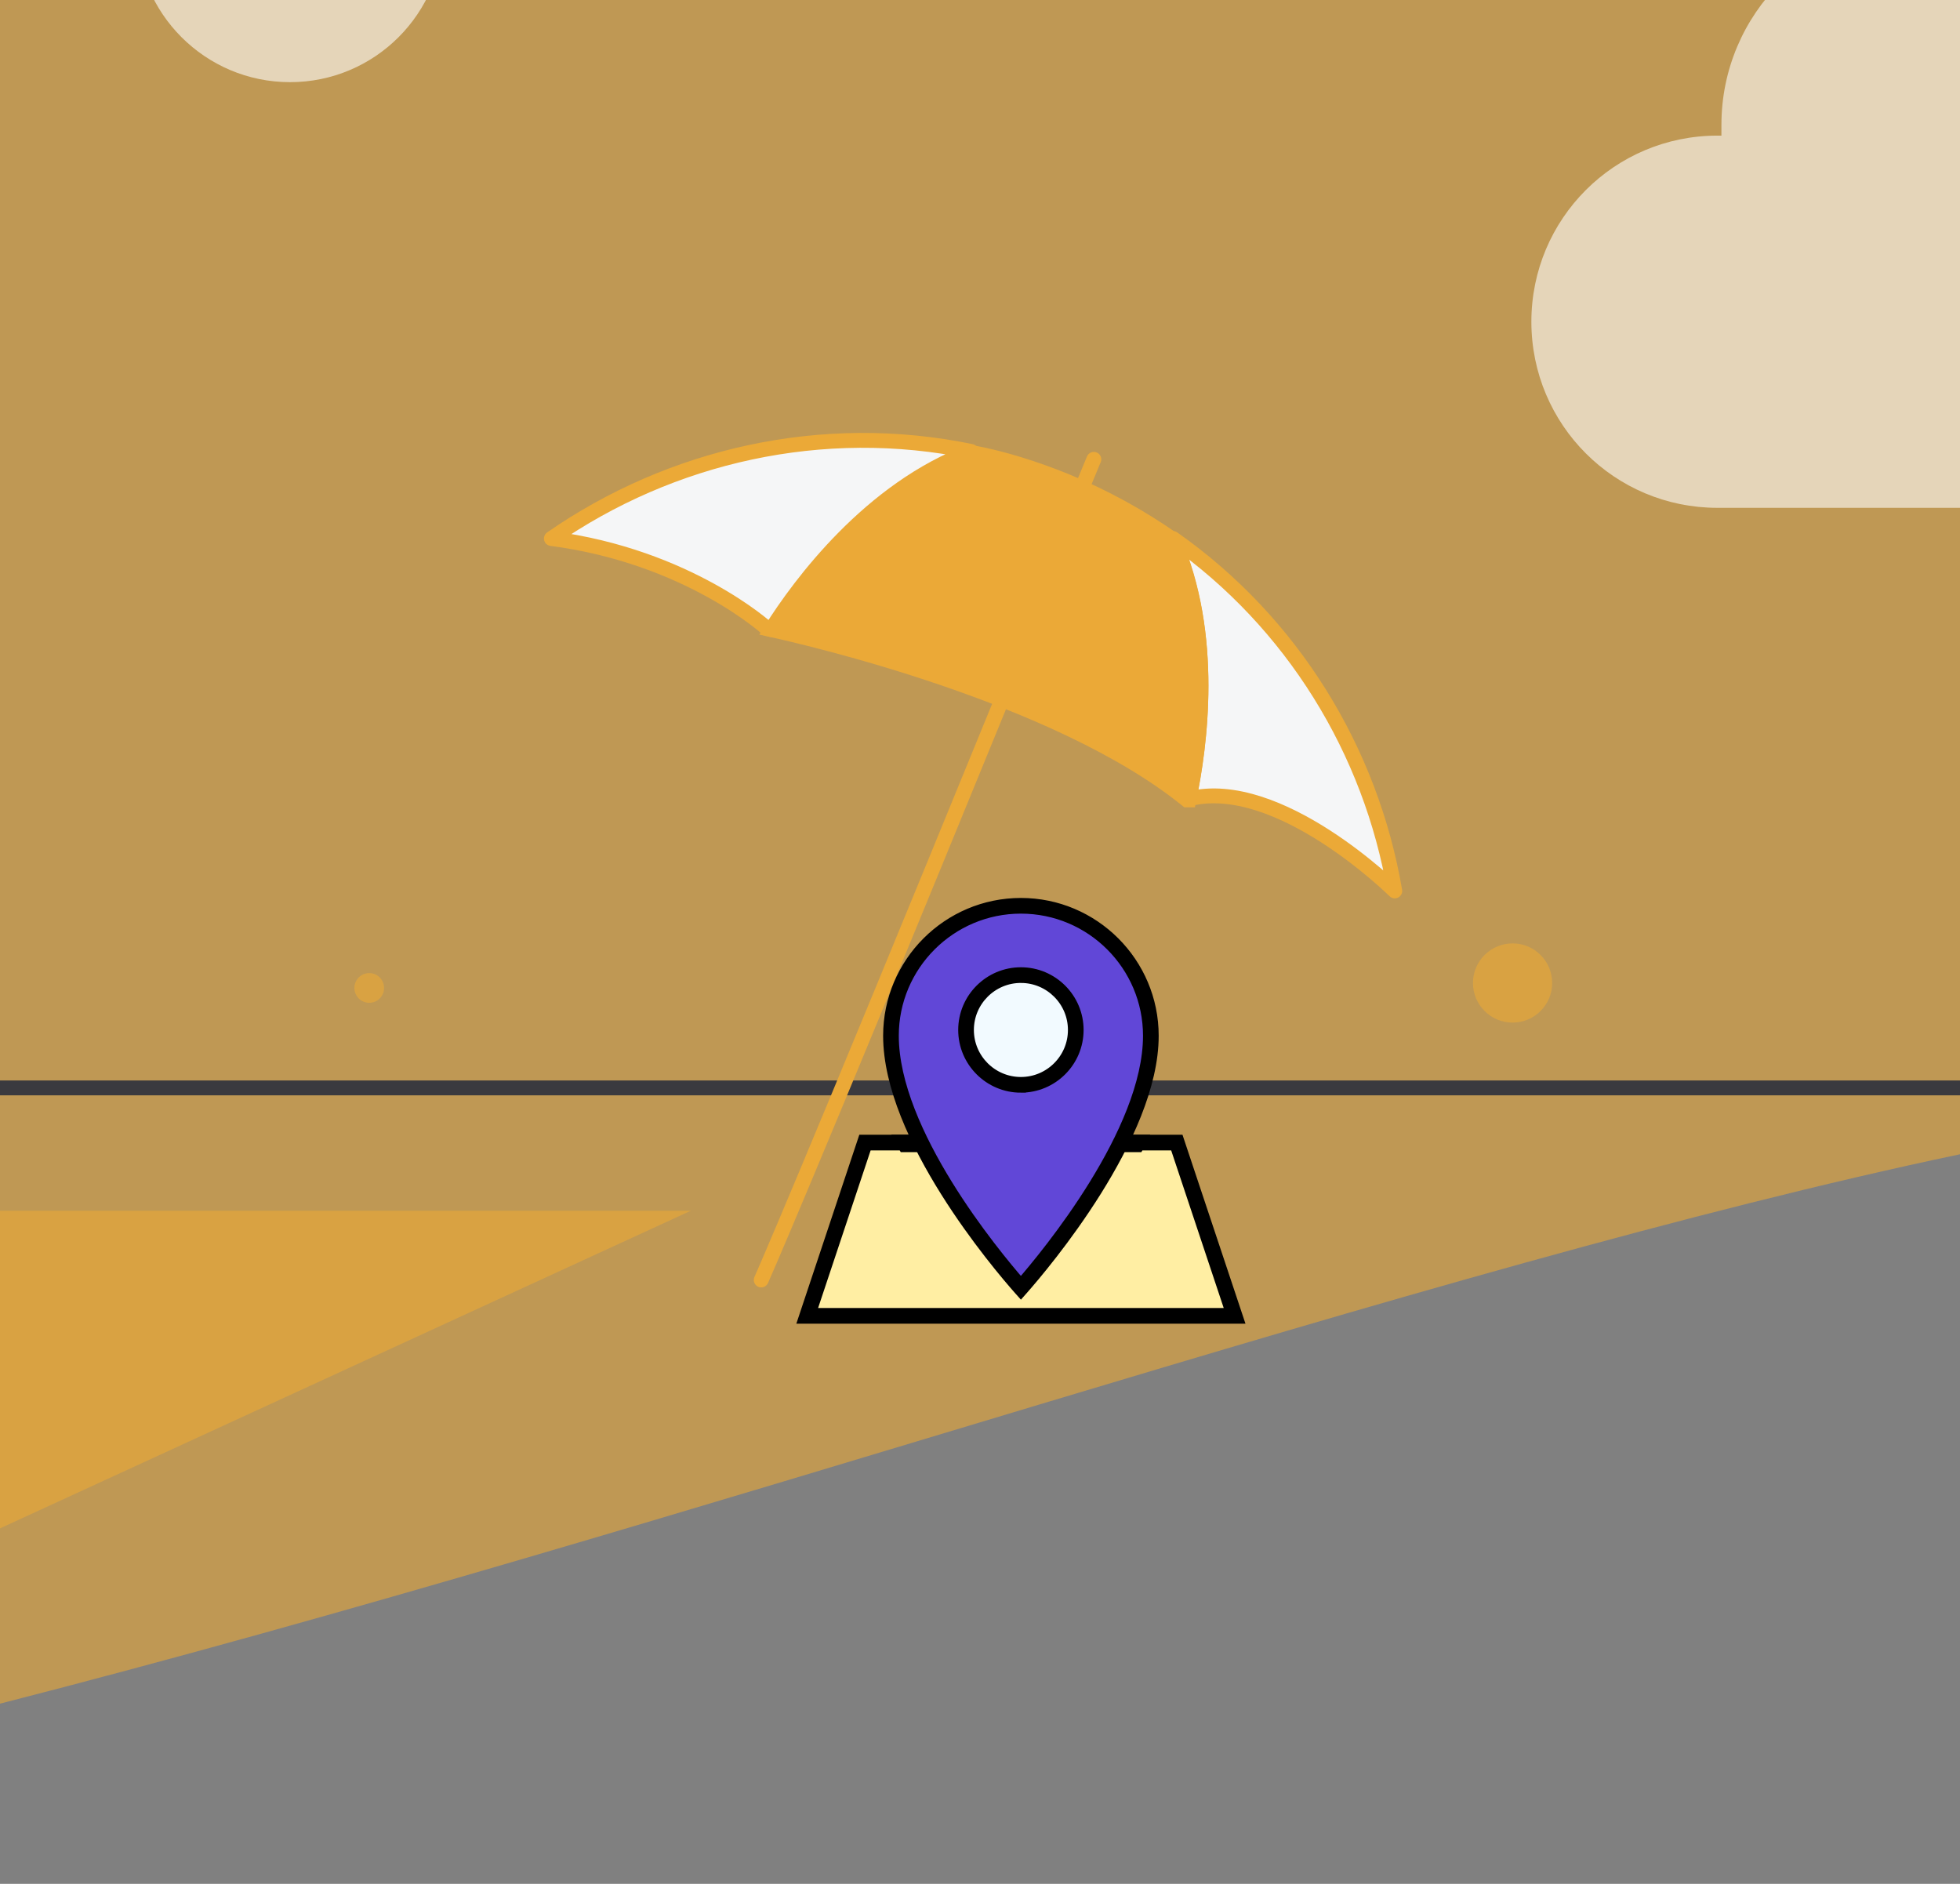
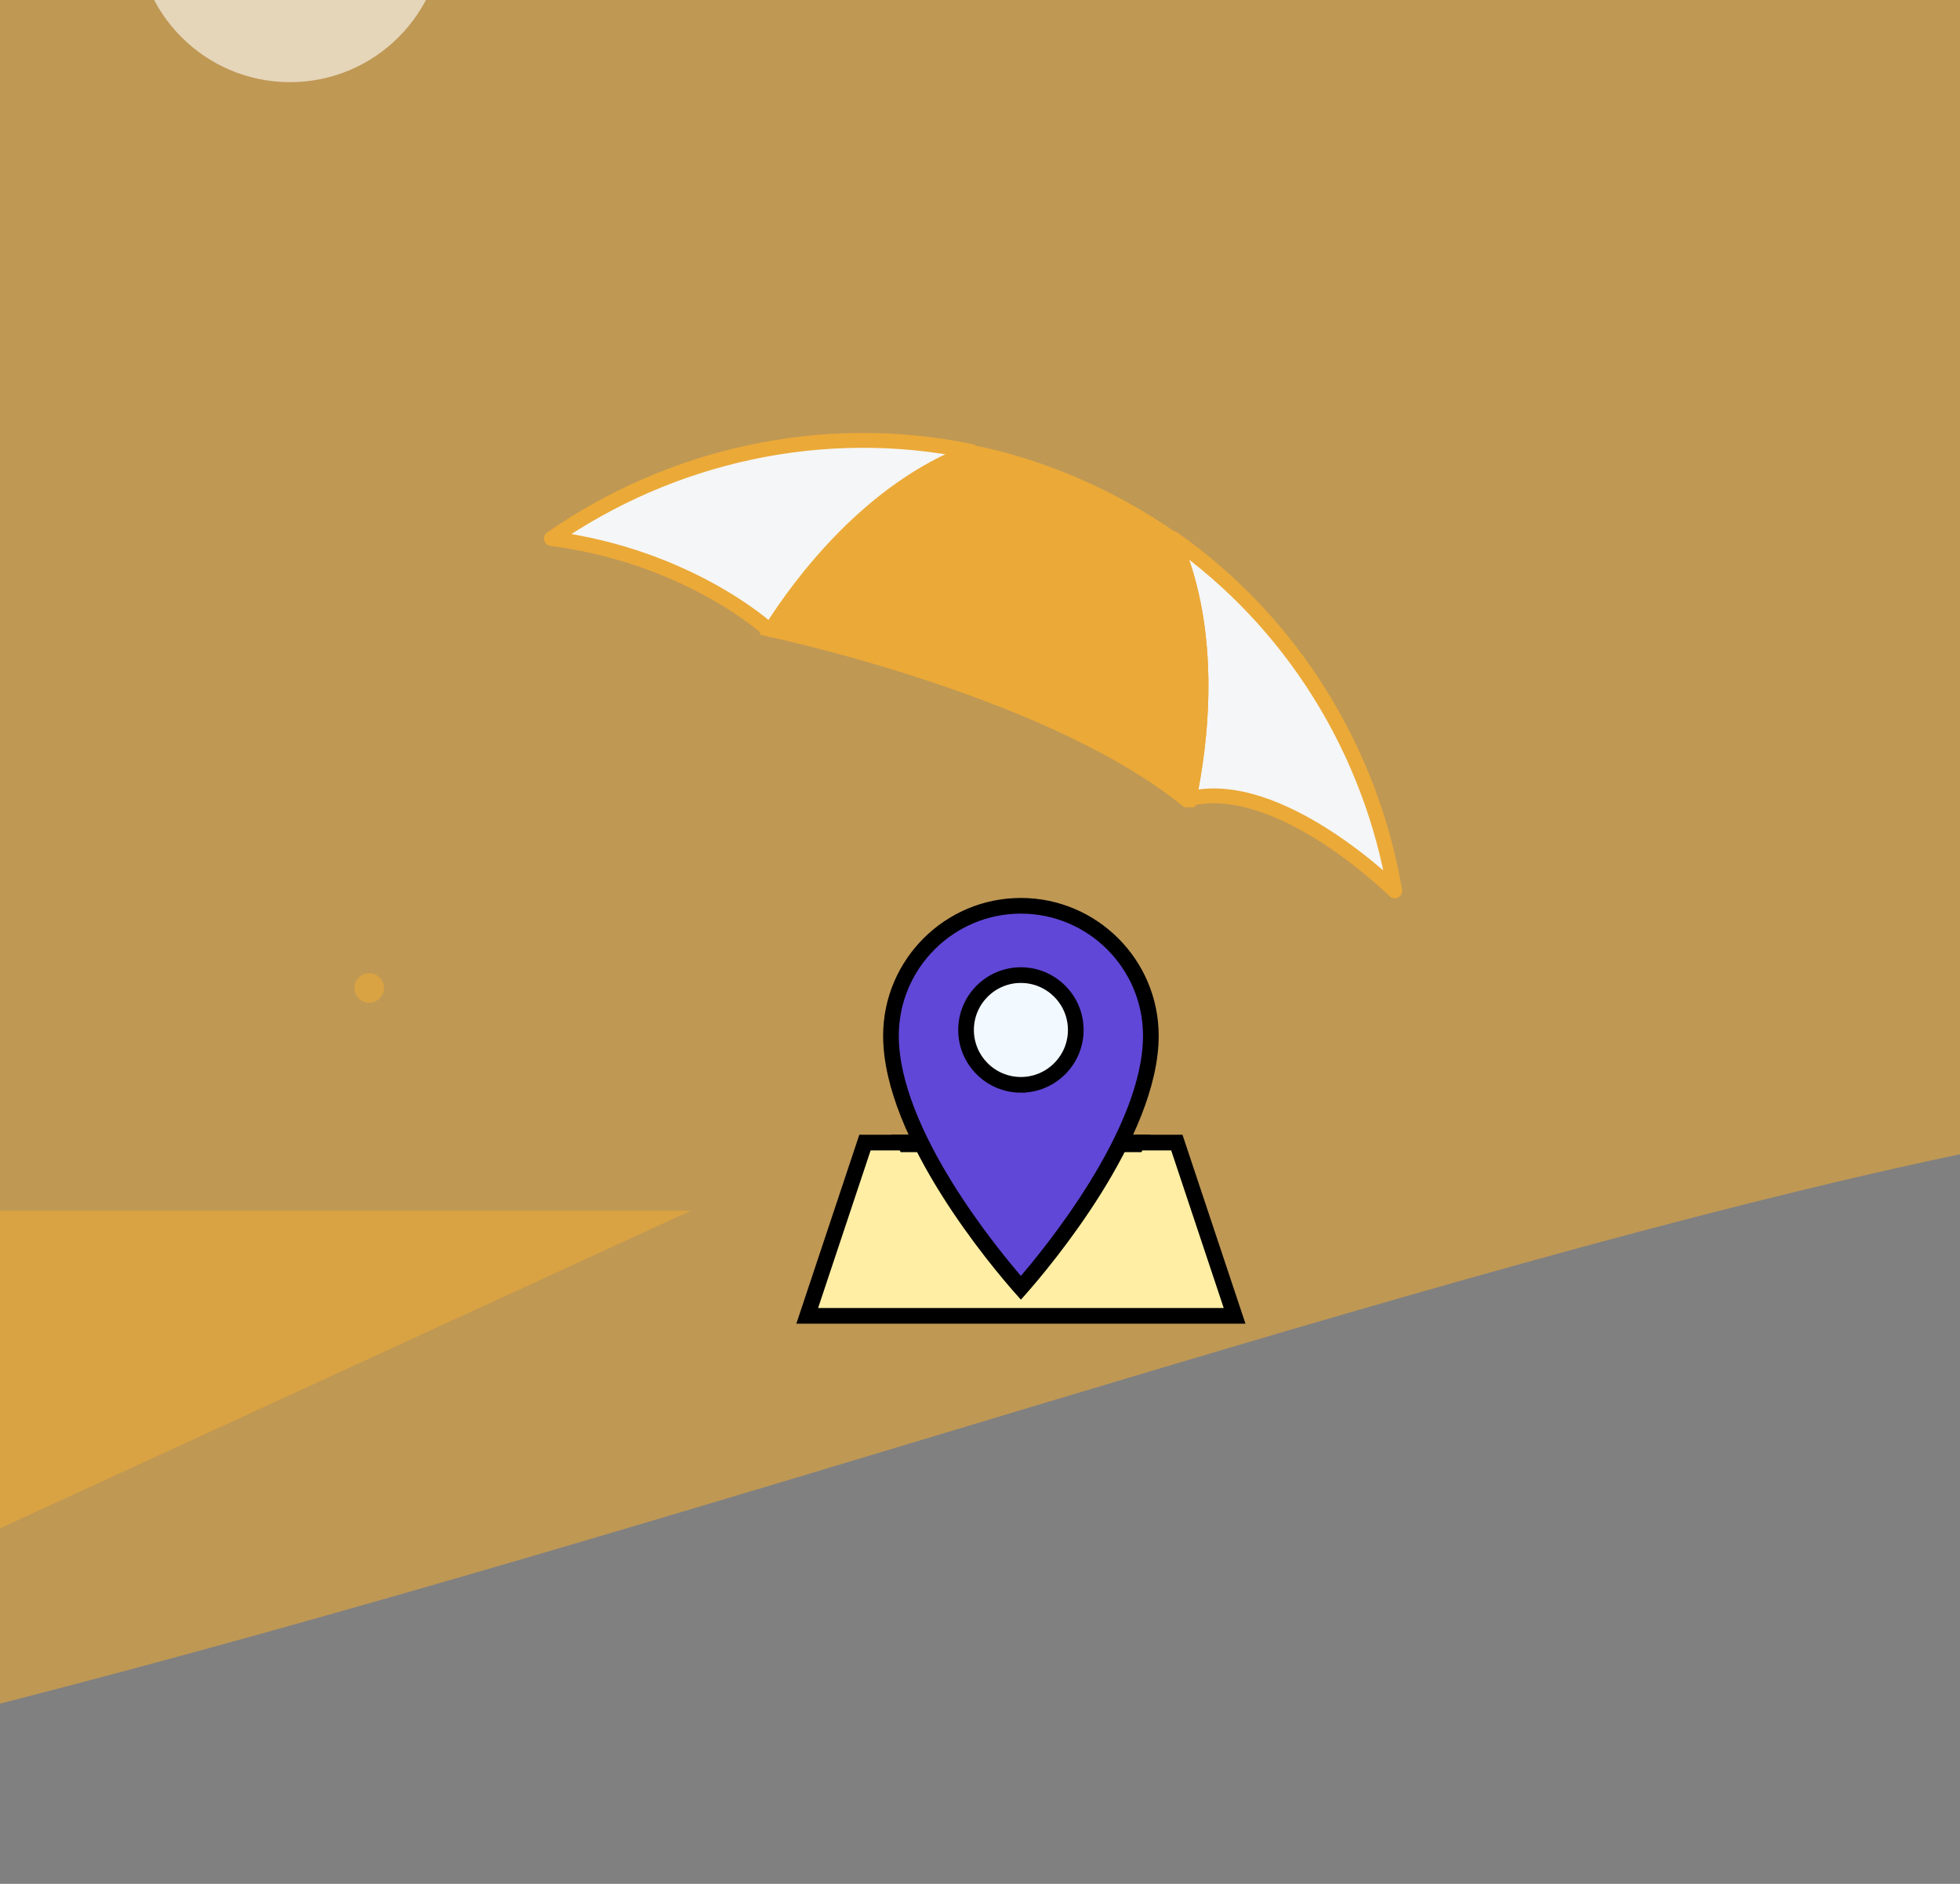
<svg xmlns="http://www.w3.org/2000/svg" xmlns:xlink="http://www.w3.org/1999/xlink" xml:space="preserve" width="198" height="190.3">
  <rect width="100%" height="100%" fill="#808080" stroke="none" />
  <defs>
    <path id="a" d="M0 0h198v190.3H0z" />
  </defs>
  <clipPath id="b">
    <use xlink:href="#a" />
  </clipPath>
  <path fill="#eba937" d="M198-45.7H0v217.8c69.9-17.9 143.8-44.1 198-55.5z" clip-path="url(#b)" opacity=".59" />
  <defs>
-     <path id="c" d="M198-45.7H0v217.8c69.9-17.9 143.8-44.1 198-55.5z" />
-   </defs>
+     </defs>
  <clipPath id="e">
    <use xlink:href="#c" />
  </clipPath>
  <path fill="none" stroke="#3a3a3f" stroke-linecap="round" stroke-linejoin="round" stroke-miterlimit="10" stroke-width="1.5" d="M202.8 109.9H-.2" clip-path="url(#e)" />
  <defs>
-     <path id="f" d="M198-45.7H0v217.8c69.9-17.9 143.8-44.1 198-55.5z" />
-   </defs>
+     </defs>
  <clipPath id="g">
    <use xlink:href="#f" />
  </clipPath>
  <path fill="#fff" d="M217.4 4.1c-1.6 0-3.1.2-4.6.5-3.1-7.2-10.3-12.3-18.6-12.3-11.2 0-20.3 9.1-20.3 20.3v1.1h-.4c-10.4 0-18.8 8.4-18.8 18.8s8.4 18.8 18.8 18.8h43.9c13 0 23.6-10.6 23.6-23.6S230.4 4.1 217.4 4.1" clip-path="url(#g)" opacity=".59" />
  <path fill="#f5f6f7" stroke="#eba937" stroke-linejoin="round" stroke-miterlimit="10" stroke-width="1.5" d="M120.1 80.7c9.1-2.3 20.8 9.3 20.8 9.3-2.4-14.1-10.3-27.1-22.4-35.6 4.3 9.7 2.7 21.1 1.6 26.3z" class="st5" />
  <path fill="#eba937" stroke="#eba937" stroke-miterlimit="10" stroke-width="1.5" d="M77.9 63.6c3.6.8 28.9 6.6 42 17.2h.2c1.1-5.3 2.7-16.6-1.6-26.3-3.3-2.3-6.9-4.3-10.8-5.9-3.2-1.3-6.4-2.3-9.6-2.9-10.3 3.7-17.3 13.2-20.2 17.9z" />
  <path fill="#f5f6f7" stroke="#eba937" stroke-linejoin="round" stroke-miterlimit="10" stroke-width="1.5" d="M77.5 63.5s.1 0 .4.1c2.9-4.6 10-14.2 20.2-18-15-3.1-30.3.4-42.4 8.8 13.8 1.8 21.8 9.1 21.8 9.1z" class="st5" />
-   <path fill="none" stroke="#eba937" stroke-linecap="round" stroke-linejoin="round" stroke-miterlimit="10" stroke-width="1.5" d="M101.2 70.7c-20.4 49.9-24.3 58.6-24.3 58.6m32.4-80 1.2-2.9" class="st7" />
  <defs>
-     <path id="h" d="M198-45.7H0v217.8c69.9-17.9 143.8-44.1 198-55.5z" />
+     <path id="h" d="M198-45.7v217.8c69.9-17.9 143.8-44.1 198-55.5z" />
  </defs>
  <clipPath id="i">
    <use xlink:href="#h" />
  </clipPath>
  <circle cx="152.8" cy="99.3" r="4" fill="#eba937" clip-path="url(#i)" opacity=".59" />
  <defs>
    <path id="k" d="M198-45.7H0v217.8c69.9-17.9 143.8-44.1 198-55.5z" />
  </defs>
  <clipPath id="l">
    <use xlink:href="#k" />
  </clipPath>
  <circle cx="37.3" cy="99.8" r="1.5" fill="#eba937" clip-path="url(#l)" opacity=".59" />
  <defs>
    <path id="m" d="M198-45.7H0v217.8c69.9-17.9 143.8-44.1 198-55.5z" />
  </defs>
  <clipPath id="n">
    <use xlink:href="#m" />
  </clipPath>
  <circle cx="153.3" cy="-18.2" r="1.5" fill="#2189ff" clip-path="url(#n)" />
  <defs>
    <path id="o" d="M198-45.7H0v217.8c69.9-17.9 143.8-44.1 198-55.5z" />
  </defs>
  <clipPath id="p">
    <use xlink:href="#o" />
  </clipPath>
  <circle cx="29.3" cy="-7.2" r="15.5" fill="#fff" clip-path="url(#p)" opacity=".59" />
  <defs>
    <path id="q" d="M198-45.7H0v217.8c69.9-17.9 143.8-44.1 198-55.5z" />
  </defs>
  <clipPath id="r">
    <use xlink:href="#q" />
  </clipPath>
  <path fill="#eba937" d="M-5.2 122.3h75l-87 40z" clip-path="url(#r)" opacity=".59" />
  <path fill="#ffeea3" stroke="null" d="M118.885 115.422H87.38l-5.834 17.502h43.173z" />
  <path fill="#ba9b48" stroke="null" d="M125.124 133.216H81.14l6.029-18.086h31.925zm-43.173-.583h42.363l-5.64-16.92H87.59z" />
  <path fill="#ffeea3" stroke="null" d="M114.999 115.889H91.291l-.41-.759h24.503z" opacity=".5" />
  <path fill="#6147d7" stroke="null" d="M103.131 130.096c-2.208-2.496-13.126-15.357-13.126-25.468 0-7.238 5.889-13.126 13.127-13.126s13.127 5.888 13.127 13.127c0 10.06-10.92 22.962-13.128 25.467z" />
  <path fill="#523ac9" stroke="null" d="m103.132 130.536-.22-.247c-2.203-2.492-13.198-15.438-13.198-25.66 0-7.4 6.02-13.42 13.418-13.42s13.419 6.02 13.419 13.42c0 10.174-10.997 23.16-13.201 25.66zm0-38.743c-7.077 0-12.835 5.758-12.835 12.836 0 9.712 10.23 22.045 12.834 25.025 2.602-2.989 12.836-15.359 12.836-25.025 0-7.078-5.757-12.836-12.835-12.836z" />
  <path fill="#f2faff" stroke="null" d="M103.132 109.588c-3.055 0-5.542-2.486-5.542-5.543s2.487-5.542 5.542-5.542 5.543 2.486 5.543 5.542-2.487 5.543-5.543 5.543z" />
  <path fill="#231275" stroke="null" d="M103.132 109.88c-3.217 0-5.834-2.618-5.834-5.835s2.617-5.834 5.834-5.834 5.834 2.617 5.834 5.834-2.617 5.834-5.834 5.834zm0-11.086c-2.895 0-5.25 2.356-5.25 5.251s2.355 5.25 5.25 5.25 5.251-2.355 5.251-5.25-2.356-5.25-5.25-5.25z" />
</svg>